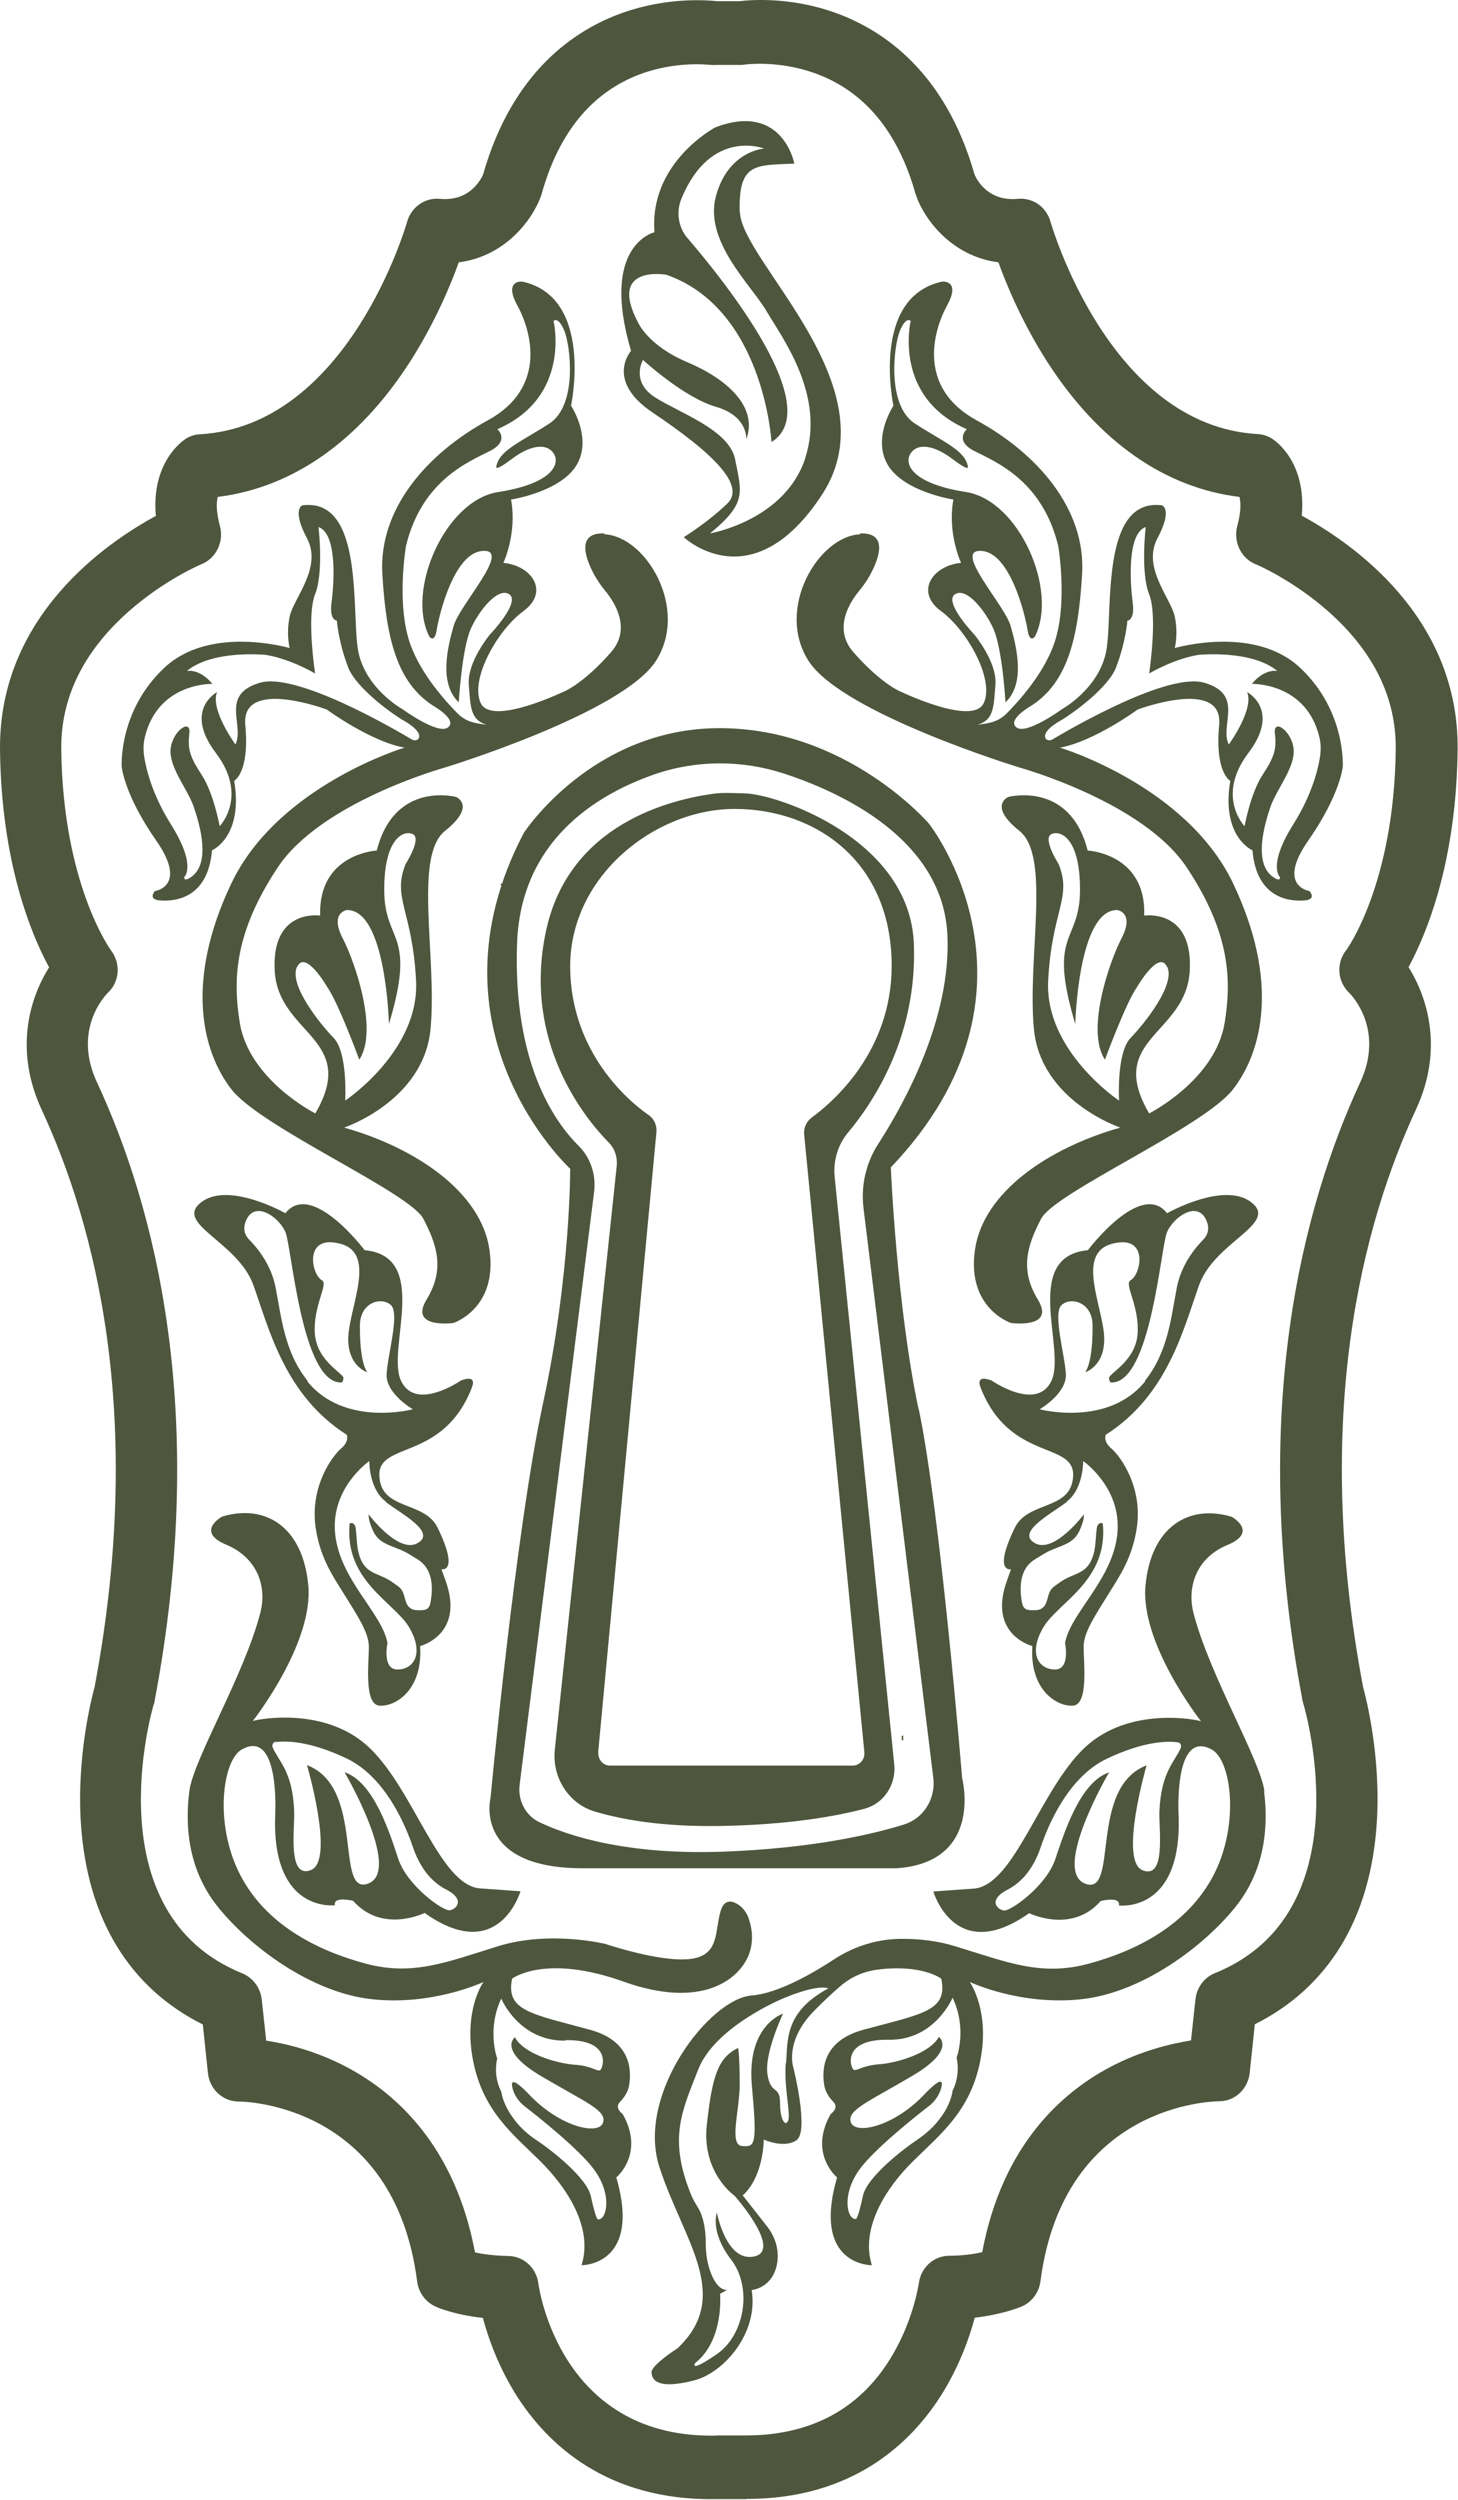
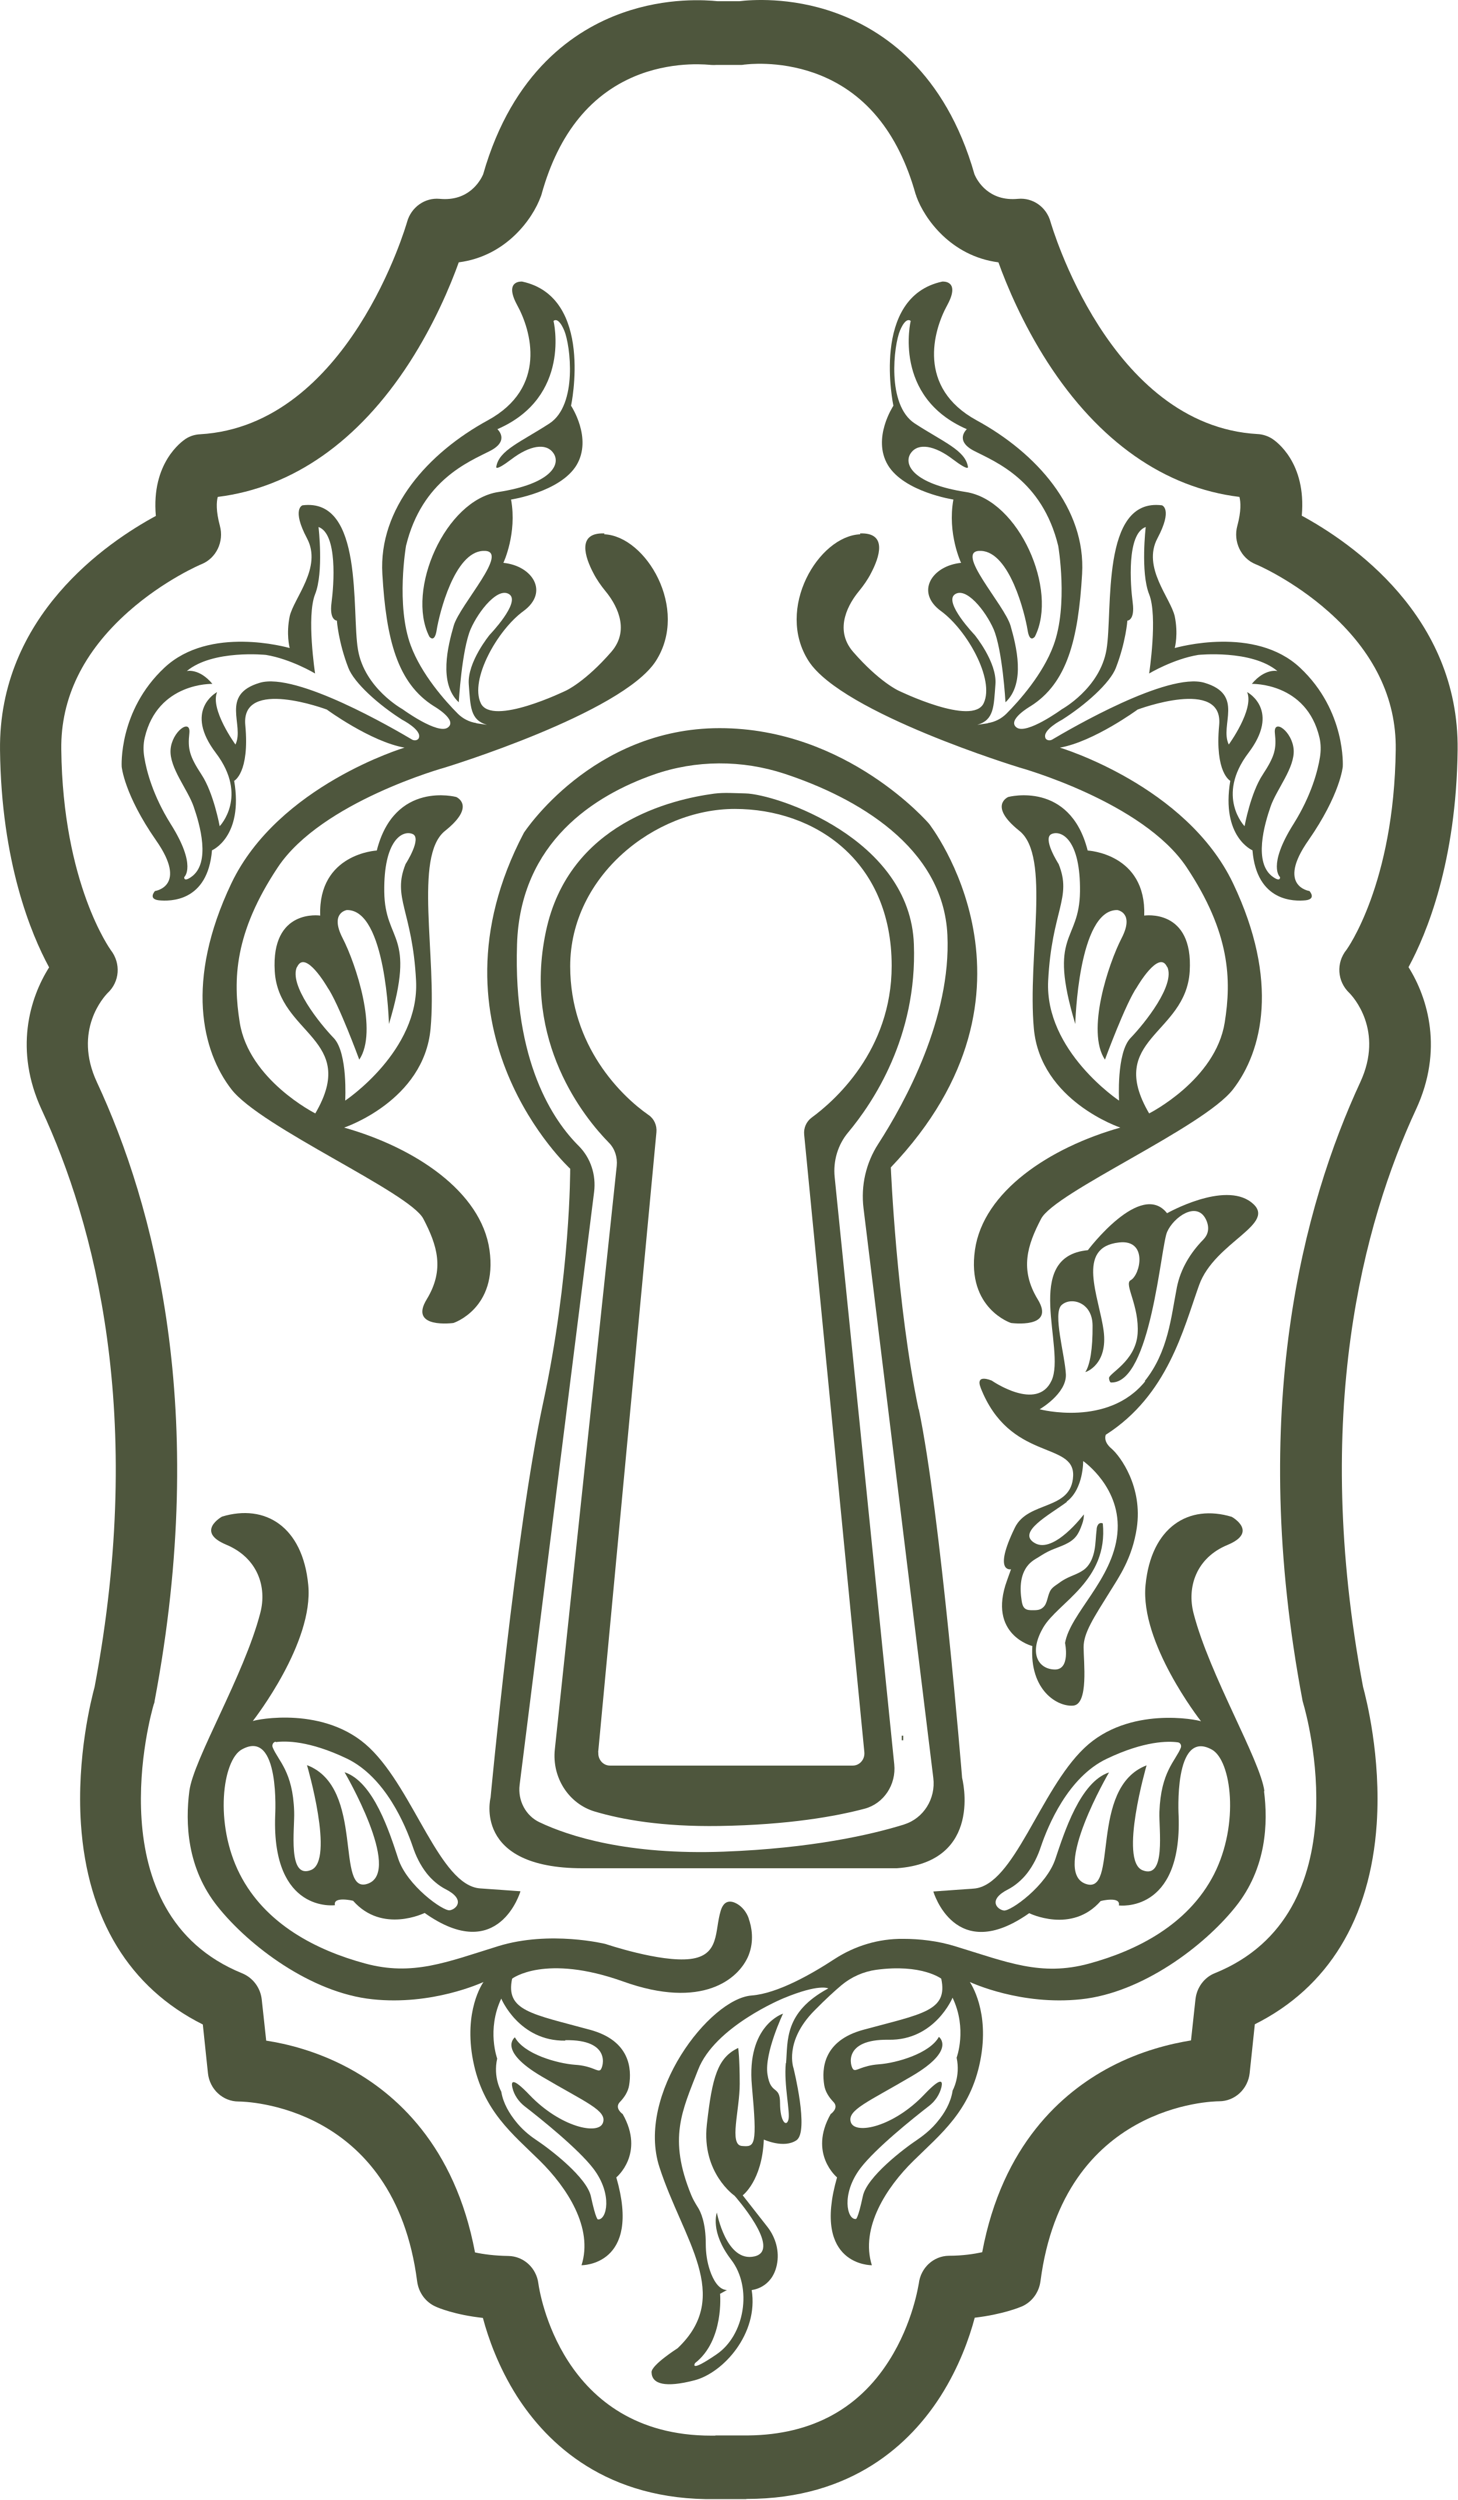
<svg xmlns="http://www.w3.org/2000/svg" version="1.1" width="63" height="108">
  <svg width="63" height="108" viewBox="0 0 63 108" fill="none">
    <path d="M4.345 48.762C4.299 48.705 4.253 48.658 4.216 48.6C4.198 48.619 4.179 48.639 4.161 48.658C4.216 48.705 4.262 48.753 4.354 48.753C4.345 48.762 4.327 48.782 4.317 48.791C4.364 48.848 4.41 48.896 4.447 48.953C4.465 48.934 4.483 48.915 4.502 48.896C4.447 48.848 4.4 48.801 4.308 48.801C4.317 48.791 4.336 48.772 4.345 48.762Z" fill="#4E563D" />
    <path d="M3.818 48.179C3.818 48.179 3.883 48.179 3.911 48.17V47.845C3.855 47.845 3.8 47.845 3.745 47.854C3.763 47.959 3.791 48.074 3.809 48.179H3.818Z" fill="#4E563D" />
-     <path d="M21.677 38.17C21.677 38.17 21.64 38.208 21.622 38.226C21.677 38.273 21.722 38.321 21.795 38.339C21.795 38.339 21.804 38.33 21.814 38.321C21.768 38.264 21.722 38.217 21.686 38.16L21.677 38.17Z" fill="#4E563D" />
    <path d="M39.028 74.987H38.964V75.185H39.028V74.987Z" fill="#4E563D" />
    <path d="M32.239 107.971C32.175 107.971 32.11 107.971 32.046 107.971H30.92C26.207 108.038 23.652 105.581 22.332 103.516C21.539 102.264 21.096 101.011 20.866 100.141C19.648 100.007 18.929 99.701 18.827 99.653C18.394 99.462 18.089 99.051 18.025 98.564C17.038 90.906 10.572 90.791 10.304 90.791C9.631 90.791 9.059 90.265 8.985 89.567L8.764 87.464C5.591 85.877 3.773 82.903 3.497 78.802C3.303 75.896 3.958 73.362 4.087 72.884C6.31 61.115 4.069 52.826 1.799 47.941C0.609 45.369 1.274 43.132 2.122 41.793C1.338 40.35 0.056 37.242 0.001 32.405C-0.064 26.621 4.613 23.437 6.734 22.29C6.531 20.005 7.85 19.078 8.017 18.963C8.21 18.838 8.422 18.772 8.644 18.762C15.064 18.389 17.564 9.68 17.591 9.584C17.767 8.953 18.357 8.532 18.993 8.59C20.257 8.714 20.755 7.806 20.875 7.538C22.139 3.092 24.841 1.285 26.889 0.559C28.817 -0.13 30.533 0.004 31.003 0.052H31.953C32.405 -0.005 34.139 -0.149 36.086 0.549C38.143 1.285 40.846 3.092 42.109 7.538C42.229 7.815 42.727 8.714 43.991 8.59C44.627 8.532 45.218 8.943 45.393 9.584C45.421 9.67 47.92 18.389 54.341 18.753C54.562 18.762 54.783 18.838 54.968 18.953C55.143 19.068 56.453 19.986 56.25 22.28C58.362 23.428 63.048 26.611 62.984 32.395C62.928 37.233 61.646 40.34 60.862 41.784C61.702 43.122 62.375 45.369 61.185 47.931C58.916 52.817 56.674 61.106 58.897 72.875C59.026 73.353 59.681 75.886 59.488 78.793C59.211 82.894 57.394 85.867 54.221 87.454L53.999 89.558C53.925 90.256 53.354 90.781 52.68 90.781C52.413 90.781 45.956 90.896 44.959 98.554C44.895 99.042 44.59 99.453 44.157 99.644C44.065 99.682 43.336 99.988 42.118 100.132C41.888 101.002 41.445 102.254 40.652 103.506C39.351 105.552 36.842 107.962 32.258 107.962L32.239 107.971ZM30.911 105.218H32.055C32.055 105.218 32.064 105.218 32.073 105.218C34.887 105.256 37.027 104.176 38.41 101.996C39.462 100.351 39.693 98.669 39.702 98.65C39.785 97.971 40.338 97.464 41.002 97.455C41.602 97.455 42.091 97.378 42.441 97.302C43.308 92.665 45.891 90.399 47.976 89.299C49.295 88.602 50.577 88.296 51.463 88.152L51.656 86.374C51.712 85.867 52.035 85.427 52.496 85.246C58.888 82.655 56.434 73.993 56.324 73.63C56.315 73.582 56.296 73.534 56.287 73.496C53.907 60.943 56.333 52.033 58.777 46.755C59.81 44.528 58.464 43.055 58.298 42.893C57.781 42.396 57.726 41.602 58.178 41.038C58.196 41.019 60.244 38.189 60.309 32.376C60.336 30.158 59.358 28.16 57.412 26.43C55.863 25.053 54.267 24.374 54.248 24.374C53.621 24.116 53.28 23.399 53.464 22.72C53.639 22.07 53.612 21.688 53.556 21.468C50.328 21.076 47.478 19.078 45.273 15.665C44.194 13.991 43.502 12.337 43.142 11.334C41.085 11.066 39.941 9.441 39.6 8.494C39.591 8.456 39.582 8.427 39.563 8.389C38.807 5.683 37.34 3.924 35.2 3.159C33.614 2.595 32.23 2.786 32.221 2.786C32.156 2.786 32.101 2.806 32.036 2.806H30.93C30.856 2.815 30.791 2.806 30.727 2.806C30.671 2.806 29.251 2.614 27.655 3.207C25.57 3.991 24.14 5.731 23.402 8.389C23.393 8.427 23.384 8.456 23.366 8.494C23.024 9.441 21.881 11.066 19.823 11.334C19.464 12.337 18.772 13.991 17.693 15.665C15.488 19.078 12.638 21.066 9.409 21.468C9.354 21.678 9.326 22.07 9.502 22.72C9.686 23.399 9.345 24.116 8.708 24.374C8.699 24.374 7.094 25.053 5.544 26.43C3.598 28.16 2.62 30.158 2.648 32.376C2.713 38.189 4.77 41.019 4.788 41.048C5.231 41.621 5.175 42.415 4.65 42.902C4.502 43.055 3.146 44.518 4.188 46.755C6.642 52.023 9.059 60.943 6.679 73.496C6.679 73.544 6.661 73.592 6.642 73.639C6.531 74.003 4.078 82.665 10.47 85.255C10.931 85.447 11.254 85.877 11.31 86.384L11.503 88.162C12.389 88.296 13.671 88.611 14.99 89.309C17.075 90.409 19.657 92.684 20.525 97.311C20.875 97.388 21.364 97.455 21.963 97.464C22.628 97.474 23.181 97.981 23.264 98.659C23.301 98.927 24.224 105.227 30.736 105.227C30.791 105.227 30.837 105.227 30.893 105.227C30.893 105.227 30.902 105.227 30.911 105.227V105.218Z" fill="#4E563D" />
    <path d="M39.692 60.885C38.742 56.401 38.492 50.436 38.492 50.436C45.789 42.778 40.144 35.588 40.144 35.588C40.144 35.588 36.611 31.458 31.095 31.458C25.579 31.458 22.636 35.98 22.636 35.98C18.144 44.537 24.638 50.493 24.638 50.493C24.638 50.493 24.656 55.111 23.466 60.618C22.276 66.124 21.197 77.664 21.197 77.664C21.197 77.664 20.413 80.714 25.173 80.714H38.751C42.523 80.446 41.573 76.813 41.573 76.813C41.573 76.813 40.642 65.369 39.701 60.885H39.692ZM39.074 78.821C37.625 79.27 35.07 79.853 31.27 79.997C27.119 80.15 24.573 79.328 23.309 78.725C22.719 78.448 22.369 77.788 22.452 77.119L25.671 51.497C25.763 50.761 25.523 50.025 25.007 49.508C23.918 48.428 22.175 45.885 22.341 40.799C22.479 36.362 25.717 34.355 28.244 33.466C30.071 32.825 32.063 32.825 33.899 33.428C36.998 34.45 40.762 36.582 40.937 40.397C41.103 43.963 39.12 47.606 37.948 49.422C37.422 50.235 37.192 51.22 37.312 52.195L40.328 76.813C40.439 77.712 39.904 78.563 39.064 78.821H39.074ZM36.066 50.856C35.993 50.158 36.205 49.451 36.648 48.925C37.718 47.644 39.636 44.795 39.489 40.799C39.332 36.219 33.53 34.307 32.211 34.278C31.759 34.269 31.298 34.231 30.855 34.288C29.084 34.527 24.573 35.54 23.586 40.254C22.581 45.015 25.256 48.294 26.307 49.365C26.566 49.623 26.686 49.996 26.649 50.369L23.974 75.58C23.844 76.794 24.573 77.932 25.708 78.266C26.87 78.61 28.604 78.926 31.085 78.888C34.093 78.84 36.131 78.467 37.358 78.142C38.188 77.922 38.732 77.1 38.64 76.22L36.066 50.856ZM25.846 75.714L28.364 48.916C28.392 48.619 28.263 48.332 28.023 48.17C26.852 47.357 24.638 45.197 24.638 41.745C24.638 37.854 28.291 34.948 31.75 34.948C35.209 34.948 38.529 37.185 38.529 41.726C38.529 45.397 36.039 47.577 35.07 48.285C34.84 48.457 34.72 48.734 34.748 49.021L37.349 75.704C37.376 76.01 37.146 76.278 36.851 76.278H26.353C26.058 76.278 25.828 76.01 25.855 75.704L25.846 75.714Z" fill="#4E563D" />
-     <path d="M31.962 9.154C31.906 7.012 32.653 7.146 34.323 7.069C34.323 7.069 33.825 4.393 30.91 5.502C30.91 5.502 28.041 7.012 28.281 10.033C28.281 10.033 25.91 10.569 27.267 15.158C27.267 15.158 26.132 16.429 28.189 17.816C30.707 19.508 32.248 20.942 31.436 21.745C30.615 22.548 29.545 23.208 29.545 23.208C29.545 23.208 32.497 26.009 35.531 21.353C38.557 16.697 32.026 11.295 31.971 9.154H31.962ZM34.803 19.775C33.926 22.491 30.679 23.045 30.679 23.045C32.284 21.735 32.045 21.276 31.768 19.861C31.528 18.58 29.407 17.863 28.318 17.175C27.23 16.487 27.783 15.55 27.783 15.55C27.783 15.55 29.545 17.175 30.938 17.576C32.331 17.978 32.248 18.982 32.248 18.982C32.764 17.557 31.39 16.362 29.692 15.645C27.995 14.928 27.571 13.934 27.571 13.934C26.243 11.419 28.788 11.869 28.788 11.869C33.013 13.341 33.336 19.097 33.336 19.097C35.688 17.643 31.371 12.223 29.711 10.291C29.305 9.823 29.203 9.144 29.453 8.561C30.726 5.511 33.022 6.419 33.022 6.419C33.022 6.419 31.473 6.505 30.938 8.465C30.403 10.425 32.46 12.309 33.124 13.446C33.788 14.584 35.679 17.07 34.793 19.785L34.803 19.775Z" fill="#4E563D" />
-     <path d="M20.385 59.948C20.385 59.948 20.671 59.356 19.915 59.642C19.915 59.642 17.95 61.01 17.323 59.642C16.695 58.275 18.623 54.288 15.755 54.011C15.755 54.011 13.467 50.971 12.332 52.415C12.332 52.415 9.87 51.019 8.689 51.946C7.499 52.874 10.275 53.638 10.949 55.522C11.622 57.396 12.296 60.273 14.98 61.985C14.98 61.985 15.118 62.262 14.731 62.587C14.352 62.912 13.375 64.241 13.642 66.019C13.836 67.32 14.417 68.142 14.795 68.754C15.496 69.882 15.939 70.541 15.939 71.163C15.939 71.784 15.718 73.62 16.382 73.687C17.055 73.754 18.282 73.037 18.153 71.115C18.153 71.115 20.099 70.627 19.251 68.285L19.075 67.797C19.075 67.797 19.869 67.97 18.909 66C18.337 64.824 16.456 65.274 16.391 63.763C16.326 62.252 19.14 63.161 20.394 59.939L20.385 59.948ZM16.668 64.891C17.396 65.436 18.863 66.201 18.042 66.669C17.212 67.138 15.93 65.427 15.93 65.427C15.921 65.56 15.957 65.723 16.004 65.847C16.068 66.029 16.142 66.22 16.262 66.373C16.52 66.698 16.954 66.803 17.332 66.966C17.535 67.052 17.719 67.166 17.913 67.291C18.033 67.358 18.153 67.434 18.254 67.53C18.466 67.731 18.586 68.008 18.633 68.295C18.679 68.582 18.66 68.878 18.614 69.165C18.596 69.279 18.568 69.413 18.476 69.49C18.384 69.566 18.254 69.566 18.134 69.566C17.987 69.566 17.83 69.566 17.71 69.461C17.48 69.289 17.516 68.907 17.341 68.668C17.277 68.582 17.194 68.524 17.111 68.467C16.991 68.381 16.861 68.285 16.732 68.218C16.437 68.056 16.096 67.979 15.847 67.75C15.635 67.549 15.524 67.262 15.469 66.966C15.413 66.679 15.413 66.373 15.376 66.086C15.376 66.01 15.358 65.933 15.312 65.866C15.266 65.799 15.174 65.78 15.109 65.819C14.869 68.304 17.046 69.222 17.683 70.312C18.319 71.402 17.913 72.1 17.203 72.128C16.492 72.157 16.742 70.981 16.742 70.981C16.511 69.691 14.685 68.256 14.482 66.268C14.279 64.279 15.957 63.122 15.957 63.122C15.957 63.122 15.939 64.327 16.668 64.872V64.891ZM13.301 59.671C12.277 58.4 12.157 56.879 11.908 55.617C11.751 54.824 11.327 54.126 10.764 53.552C10.589 53.371 10.46 53.084 10.654 52.682C11.05 51.87 12.056 52.587 12.332 53.227C12.609 53.868 13.034 59.757 14.74 59.728C14.74 59.728 14.814 59.757 14.841 59.547C14.869 59.337 13.698 58.83 13.605 57.625C13.522 56.411 14.205 55.474 13.91 55.312C13.476 55.072 13.163 53.543 14.399 53.677C16.299 53.877 15.266 56.029 15.072 57.501C14.887 58.935 15.81 59.27 15.865 59.279C15.662 58.973 15.543 58.275 15.552 57.262C15.561 56.239 16.502 56.019 16.889 56.382C17.286 56.736 16.742 58.553 16.705 59.384C16.677 60.216 17.839 60.885 17.839 60.885C17.839 60.885 14.878 61.669 13.273 59.671H13.301Z" fill="#4E563D" />
    <path d="M42.376 59.948C42.376 59.948 42.09 59.356 42.847 59.642C42.847 59.642 44.812 61.01 45.439 59.642C46.066 58.275 44.138 54.288 47.007 54.011C47.007 54.011 49.294 50.971 50.429 52.415C50.429 52.415 52.892 51.019 54.073 51.946C55.263 52.874 52.486 53.638 51.813 55.522C51.139 57.396 50.466 60.273 47.782 61.985C47.782 61.985 47.643 62.262 48.031 62.587C48.409 62.912 49.387 64.241 49.119 66.019C48.925 67.32 48.344 68.142 47.966 68.754C47.265 69.882 46.822 70.541 46.822 71.163C46.822 71.784 47.044 73.62 46.38 73.687C45.706 73.754 44.479 73.037 44.608 71.115C44.608 71.115 42.662 70.627 43.511 68.285L43.686 67.797C43.686 67.797 42.893 67.97 43.852 66C44.424 64.824 46.306 65.274 46.37 63.763C46.435 62.252 43.621 63.161 42.367 59.939L42.376 59.948ZM46.094 64.891C45.365 65.436 43.898 66.201 44.719 66.669C45.549 67.138 46.832 65.427 46.832 65.427C46.841 65.56 46.804 65.723 46.758 65.847C46.693 66.029 46.619 66.22 46.499 66.373C46.241 66.698 45.808 66.803 45.429 66.966C45.227 67.052 45.042 67.166 44.848 67.291C44.728 67.358 44.608 67.434 44.507 67.53C44.295 67.731 44.175 68.008 44.129 68.295C44.083 68.582 44.101 68.878 44.147 69.165C44.166 69.279 44.193 69.413 44.286 69.49C44.378 69.566 44.507 69.566 44.627 69.566C44.775 69.566 44.931 69.566 45.051 69.461C45.282 69.289 45.245 68.907 45.42 68.668C45.485 68.582 45.568 68.524 45.651 68.467C45.771 68.381 45.9 68.285 46.029 68.218C46.324 68.056 46.666 67.979 46.915 67.75C47.127 67.549 47.237 67.262 47.293 66.966C47.348 66.679 47.348 66.373 47.385 66.086C47.385 66.01 47.404 65.933 47.45 65.866C47.496 65.799 47.588 65.78 47.653 65.819C47.892 68.304 45.715 69.222 45.079 70.312C44.443 71.402 44.848 72.1 45.559 72.128C46.269 72.157 46.02 70.981 46.02 70.981C46.25 69.691 48.077 68.256 48.28 66.268C48.483 64.279 46.804 63.122 46.804 63.122C46.804 63.122 46.822 64.327 46.094 64.872V64.891ZM49.46 59.671C50.484 58.4 50.604 56.879 50.853 55.617C51.01 54.824 51.434 54.126 51.997 53.552C52.172 53.371 52.301 53.084 52.108 52.682C51.711 51.87 50.706 52.587 50.429 53.227C50.152 53.868 49.728 59.757 48.022 59.728C48.022 59.728 47.948 59.757 47.92 59.547C47.892 59.337 49.064 58.83 49.156 57.625C49.239 56.411 48.556 55.474 48.852 55.312C49.285 55.072 49.599 53.543 48.363 53.677C46.463 53.877 47.496 56.029 47.689 57.501C47.874 58.935 46.952 59.27 46.896 59.279C47.099 58.973 47.219 58.275 47.21 57.262C47.2 56.239 46.26 56.019 45.872 56.382C45.476 56.736 46.02 58.553 46.057 59.384C46.084 60.216 44.922 60.885 44.922 60.885C44.922 60.885 47.883 61.669 49.488 59.671H49.46Z" fill="#4E563D" />
    <path d="M26.123 23.045C24.915 22.997 25.274 24.068 25.643 24.766C25.791 25.053 25.975 25.311 26.178 25.559C26.547 26.009 27.294 27.156 26.409 28.169C25.284 29.46 24.463 29.833 24.463 29.833C24.463 29.833 21.253 31.401 20.773 30.378C20.293 29.355 21.492 27.223 22.618 26.401C23.743 25.579 23.005 24.441 21.751 24.317C21.751 24.317 22.35 23.055 22.083 21.582C22.083 21.582 24.214 21.257 24.915 20.091C25.607 18.924 24.675 17.529 24.675 17.529C24.675 17.529 25.68 12.834 22.562 12.165C22.562 12.165 21.751 12.089 22.35 13.188C22.95 14.278 23.669 16.745 21.077 18.16C18.485 19.575 16.355 21.965 16.521 24.795C16.687 27.625 17.166 29.517 18.753 30.512C18.753 30.512 19.786 31.105 19.352 31.43C18.919 31.755 17.388 30.636 17.388 30.636C17.388 30.636 15.755 29.737 15.469 28.074C15.183 26.41 15.736 21.496 13.071 21.831C13.071 21.831 12.591 21.984 13.264 23.255C13.938 24.517 12.693 25.837 12.517 26.63C12.361 27.395 12.508 27.95 12.517 27.997C12.407 27.969 9.058 27.013 7.103 28.848C5.11 30.713 5.258 33.122 5.258 33.122C5.258 33.122 5.359 34.317 6.743 36.306C8.136 38.294 6.697 38.495 6.697 38.495C6.697 38.495 6.383 38.839 6.863 38.896C7.343 38.944 8.975 38.973 9.16 36.736C9.16 36.736 10.525 36.162 10.119 33.734C10.119 33.734 10.792 33.389 10.599 31.325C10.405 29.259 14.122 30.655 14.122 30.655C14.122 30.655 16.013 32.041 17.48 32.3C17.48 32.3 12.019 33.934 9.999 38.16C7.988 42.386 8.726 45.417 9.999 47.061C11.272 48.706 17.692 51.507 18.292 52.654C18.891 53.801 19.223 54.843 18.439 56.134C17.646 57.425 19.592 57.157 19.592 57.157C19.592 57.157 21.511 56.535 21.151 54.002C20.791 51.468 17.913 49.575 14.87 48.715C14.87 48.715 18.319 47.568 18.605 44.441C18.891 41.315 17.858 36.984 19.233 35.894C20.598 34.804 19.712 34.432 19.712 34.432C19.712 34.432 17.046 33.715 16.281 36.745C16.281 36.745 13.744 36.87 13.836 39.556C13.836 39.556 11.706 39.231 11.872 41.965C12.038 44.7 15.515 44.872 13.624 48.103C13.624 48.103 10.755 46.66 10.359 44.174C10.064 42.329 10.119 40.302 12.01 37.462C13.901 34.632 19.223 33.16 19.223 33.16C19.223 33.16 26.87 30.827 28.337 28.561C29.794 26.296 27.903 23.15 26.105 23.083L26.123 23.045ZM12.84 41.774C13.191 41 14.141 42.644 14.141 42.644C14.63 43.342 15.524 45.78 15.524 45.78C16.345 44.556 15.377 41.64 14.805 40.531C14.233 39.422 14.989 39.317 14.989 39.317C16.687 39.288 16.806 44.241 16.806 44.241C18.006 40.264 16.631 40.751 16.604 38.523C16.576 36.296 17.388 35.856 17.821 36.028C18.255 36.2 17.526 37.328 17.526 37.328C16.936 38.791 17.821 39.327 17.978 42.367C18.135 45.407 14.916 47.549 14.916 47.549C14.916 47.549 15.036 45.484 14.418 44.843C13.8 44.203 12.48 42.548 12.831 41.774H12.84ZM18.107 31.869C18.061 31.984 17.923 32.013 17.812 31.956C17.019 31.487 12.812 29.03 11.226 29.498C9.483 30.015 10.58 31.325 10.174 32.166C10.174 32.166 9.067 30.646 9.381 29.9C9.326 29.929 7.942 30.703 9.326 32.529C10.746 34.403 9.492 35.694 9.492 35.694C9.492 35.694 9.233 34.26 8.708 33.466C8.182 32.663 8.108 32.347 8.182 31.678C8.256 31.009 7.426 31.602 7.37 32.386C7.315 33.17 8.108 34.097 8.366 34.843C8.625 35.589 9.132 37.29 8.256 37.892C7.924 38.122 7.961 37.892 7.961 37.892C7.961 37.892 8.523 37.414 7.37 35.589C6.605 34.365 6.328 33.294 6.236 32.72C6.189 32.443 6.189 32.147 6.254 31.869C6.817 29.47 9.178 29.546 9.178 29.546C8.606 28.858 8.071 28.992 8.071 28.992C9.197 28.055 11.493 28.294 11.493 28.294C12.582 28.475 13.615 29.097 13.615 29.097C13.615 29.097 13.237 26.621 13.615 25.674C13.993 24.728 13.763 22.768 13.763 22.768C14.593 23.064 14.427 25.263 14.325 26.038C14.224 26.812 14.556 26.812 14.556 26.812C14.556 26.812 14.62 27.739 15.054 28.858C15.303 29.498 16.336 30.435 17.378 31.095C17.378 31.095 18.236 31.535 18.098 31.879L18.107 31.869ZM20.579 31.238C20.275 31.191 19.998 31.047 19.786 30.837C19.242 30.292 18.209 29.135 17.747 27.883C17.102 26.143 17.544 23.581 17.544 23.581C18.236 20.741 20.266 19.948 21.16 19.489C22.055 19.039 21.492 18.542 21.492 18.542C24.712 17.146 23.918 13.867 23.918 13.867C23.918 13.867 24.112 13.647 24.38 14.278C24.647 14.909 24.97 17.49 23.743 18.294C22.507 19.097 21.566 19.45 21.446 20.158C21.446 20.158 21.354 20.406 22.11 19.833C22.867 19.259 23.596 19.106 23.918 19.584C24.241 20.062 23.817 20.904 21.529 21.257C19.242 21.611 17.535 25.493 18.55 27.5C18.55 27.5 18.78 27.825 18.873 27.194C18.983 26.525 19.629 23.858 20.874 23.8C22.12 23.733 19.86 26.123 19.602 27.041C19.362 27.883 18.937 29.517 19.823 30.34C19.823 30.34 19.952 28.074 20.339 27.175C20.699 26.363 21.539 25.33 22.018 25.684C22.489 26.038 21.16 27.424 21.16 27.424C21.16 27.424 20.183 28.609 20.256 29.565C20.33 30.521 20.312 31.105 21.041 31.315L20.588 31.248L20.579 31.238Z" fill="#4E563D" />
    <path d="M37.156 23.045C38.364 22.997 38.004 24.068 37.635 24.766C37.488 25.053 37.303 25.311 37.1 25.559C36.731 26.009 35.984 27.156 36.87 28.169C37.995 29.46 38.816 29.833 38.816 29.833C38.816 29.833 42.026 31.401 42.506 30.378C42.985 29.355 41.786 27.223 40.661 26.401C39.535 25.579 40.273 24.441 41.528 24.317C41.528 24.317 40.928 23.055 41.196 21.582C41.196 21.582 39.065 21.257 38.364 20.091C37.672 18.924 38.604 17.529 38.604 17.529C38.604 17.529 37.598 12.834 40.716 12.165C40.716 12.165 41.528 12.089 40.928 13.188C40.329 14.278 39.609 16.745 42.201 18.16C44.793 19.575 46.924 21.965 46.758 24.795C46.592 27.625 46.112 29.517 44.526 30.512C44.526 30.512 43.493 31.105 43.926 31.43C44.36 31.755 45.891 30.636 45.891 30.636C45.891 30.636 47.524 29.737 47.81 28.074C48.096 26.41 47.542 21.496 50.208 21.831C50.208 21.831 50.688 21.984 50.014 23.255C49.341 24.517 50.586 25.837 50.761 26.63C50.918 27.395 50.771 27.95 50.761 27.997C50.872 27.969 54.221 27.013 56.176 28.848C58.169 30.713 58.021 33.122 58.021 33.122C58.021 33.122 57.919 34.317 56.536 36.306C55.143 38.294 56.582 38.495 56.582 38.495C56.582 38.495 56.895 38.839 56.416 38.896C55.936 38.944 54.303 38.973 54.119 36.736C54.119 36.736 52.754 36.162 53.16 33.734C53.16 33.734 52.486 33.389 52.68 31.325C52.874 29.259 49.156 30.655 49.156 30.655C49.156 30.655 47.265 32.041 45.799 32.3C45.799 32.3 51.26 33.934 53.28 38.16C55.291 42.386 54.553 45.417 53.28 47.061C52.007 48.706 45.587 51.507 44.987 52.654C44.388 53.801 44.055 54.843 44.839 56.134C45.633 57.425 43.686 57.157 43.686 57.157C43.686 57.157 41.768 56.535 42.127 54.002C42.487 51.468 45.365 49.575 48.409 48.715C48.409 48.715 44.959 47.568 44.673 44.441C44.388 41.315 45.421 36.984 44.046 35.894C42.681 34.804 43.566 34.432 43.566 34.432C43.566 34.432 46.232 33.715 46.998 36.745C46.998 36.745 49.535 36.87 49.442 39.556C49.442 39.556 51.573 39.231 51.407 41.965C51.241 44.7 47.764 44.872 49.654 48.103C49.654 48.103 52.523 46.66 52.92 44.174C53.215 42.329 53.16 40.302 51.269 37.462C49.378 34.632 44.055 33.16 44.055 33.16C44.055 33.16 36.408 30.827 34.942 28.561C33.484 26.296 35.375 23.15 37.174 23.083L37.156 23.045ZM50.429 41.774C50.079 41 49.129 42.644 49.129 42.644C48.64 43.342 47.745 45.78 47.745 45.78C46.924 44.556 47.893 41.64 48.465 40.531C49.036 39.422 48.28 39.317 48.28 39.317C46.583 39.288 46.463 44.241 46.463 44.241C45.264 40.264 46.638 40.751 46.666 38.523C46.694 36.296 45.882 35.856 45.448 36.028C45.015 36.2 45.743 37.328 45.743 37.328C46.334 38.791 45.448 39.327 45.291 42.367C45.135 45.407 48.354 47.549 48.354 47.549C48.354 47.549 48.234 45.484 48.852 44.843C49.47 44.203 50.789 42.548 50.439 41.774H50.429ZM45.162 31.869C45.208 31.984 45.347 32.013 45.458 31.956C46.251 31.487 50.457 29.03 52.044 29.498C53.787 30.015 52.689 31.325 53.095 32.166C53.095 32.166 54.202 30.646 53.888 29.9C53.944 29.929 55.327 30.703 53.944 32.529C52.523 34.403 53.778 35.694 53.778 35.694C53.778 35.694 54.036 34.26 54.562 33.466C55.088 32.663 55.161 32.347 55.088 31.678C55.014 31.009 55.844 31.602 55.899 32.386C55.955 33.17 55.161 34.097 54.903 34.843C54.645 35.589 54.138 37.29 55.014 37.892C55.346 38.122 55.309 37.892 55.309 37.892C55.309 37.892 54.746 37.414 55.899 35.589C56.665 34.365 56.942 33.294 57.034 32.72C57.08 32.443 57.08 32.147 57.015 31.869C56.453 29.47 54.091 29.546 54.091 29.546C54.663 28.858 55.198 28.992 55.198 28.992C54.073 28.055 51.776 28.294 51.776 28.294C50.688 28.475 49.654 29.097 49.654 29.097C49.654 29.097 50.033 26.621 49.654 25.674C49.276 24.728 49.507 22.768 49.507 22.768C48.677 23.064 48.843 25.263 48.944 26.038C49.046 26.812 48.714 26.812 48.714 26.812C48.714 26.812 48.649 27.739 48.215 28.858C47.967 29.498 46.933 30.435 45.891 31.095C45.891 31.095 45.033 31.535 45.172 31.879L45.162 31.869ZM42.69 31.238C42.995 31.191 43.271 31.047 43.483 30.837C44.028 30.292 45.061 29.135 45.522 27.883C46.168 26.143 45.725 23.581 45.725 23.581C45.033 20.741 43.004 19.948 42.109 19.489C41.214 19.039 41.777 18.542 41.777 18.542C38.558 17.146 39.351 13.867 39.351 13.867C39.351 13.867 39.157 13.647 38.89 14.278C38.622 14.909 38.3 17.49 39.526 18.294C40.762 19.097 41.703 19.45 41.823 20.158C41.823 20.158 41.915 20.406 41.159 19.833C40.403 19.259 39.674 19.106 39.351 19.584C39.028 20.062 39.453 20.904 41.74 21.257C44.028 21.611 45.734 25.493 44.719 27.5C44.719 27.5 44.489 27.825 44.397 27.194C44.286 26.525 43.64 23.858 42.395 23.8C41.15 23.733 43.41 26.123 43.668 27.041C43.908 27.883 44.332 29.517 43.447 30.34C43.447 30.34 43.318 28.074 42.93 27.175C42.57 26.363 41.731 25.33 41.251 25.684C40.781 26.038 42.109 27.424 42.109 27.424C42.109 27.424 43.087 28.609 43.013 29.565C42.939 30.521 42.958 31.105 42.229 31.315L42.681 31.248L42.69 31.238Z" fill="#4E563D" />
    <path d="M32.35 82.874C32.258 82.616 32.082 82.387 31.852 82.253C31.603 82.11 31.289 82.062 31.142 82.549C30.874 83.419 31.114 84.481 29.822 84.634C28.531 84.787 26.16 83.984 26.16 83.984C26.16 83.984 23.762 83.391 21.53 84.079C19.307 84.767 17.831 85.389 15.765 84.825C13.689 84.261 11.466 83.142 10.359 80.962C9.252 78.783 9.612 76.039 10.452 75.58C12.121 74.653 11.89 78.448 11.89 78.448C11.743 82.674 14.473 82.31 14.473 82.31C14.381 81.909 15.257 82.119 15.257 82.119C16.521 83.553 18.348 82.645 18.348 82.645C21.558 84.921 22.489 81.708 22.489 81.708L20.746 81.584C19.002 81.46 17.895 77.349 15.968 75.513C14.049 73.677 11.06 74.289 10.922 74.356C10.996 74.26 13.56 70.962 13.32 68.476C13.081 65.952 11.457 64.958 9.594 65.522C9.594 65.522 8.422 66.172 9.778 66.736C11.125 67.3 11.549 68.553 11.245 69.691C10.553 72.368 8.358 76.01 8.182 77.377C8.007 78.744 8.062 80.704 9.418 82.387C10.765 84.07 13.44 86.096 16.088 86.374C18.67 86.651 20.801 85.666 20.893 85.628C20.847 85.685 20.026 86.89 20.441 89.022C20.866 91.202 22.157 92.196 23.329 93.353C24.5 94.51 25.644 96.25 25.127 97.865C25.127 97.865 27.738 97.894 26.631 94.07C26.631 94.07 27.876 93.047 26.908 91.336C26.908 91.336 26.529 91.077 26.788 90.81C26.981 90.609 27.138 90.37 27.184 90.093C27.304 89.376 27.221 88.162 25.496 87.693C22.978 87.005 21.834 86.88 22.129 85.484C22.129 85.484 23.541 84.395 26.935 85.609C30.33 86.823 31.916 85.513 32.341 84.49C32.599 83.85 32.479 83.247 32.35 82.884V82.874ZM11.918 75.264C12.333 75.207 13.357 75.197 14.981 75.972C16.66 76.775 17.526 78.878 17.831 79.767C17.969 80.188 18.163 80.58 18.43 80.924C18.661 81.221 18.965 81.469 19.242 81.612C20.137 82.062 19.722 82.483 19.436 82.53C19.15 82.578 17.582 81.46 17.204 80.293C16.826 79.136 16.134 76.976 14.888 76.565C14.888 76.565 17.379 80.819 15.912 81.374C14.446 81.928 15.802 77.224 13.265 76.259C13.265 76.259 14.473 80.379 13.44 80.79C12.416 81.201 12.739 79.022 12.711 78.266C12.656 76.517 12.011 76.067 11.78 75.484C11.743 75.379 11.807 75.264 11.909 75.245L11.918 75.264ZM24.426 88.142C26.428 88.104 26.068 89.309 25.948 89.424C25.819 89.538 25.607 89.251 24.841 89.204C24.076 89.146 22.646 88.745 22.249 88.018C22.249 88.018 21.484 88.573 23.393 89.701C25.302 90.829 26.253 91.183 26.05 91.718C25.856 92.253 24.214 91.9 22.886 90.513C22.157 89.749 22.074 89.901 22.139 90.188C22.212 90.513 22.415 90.8 22.674 91.001C23.366 91.536 24.989 92.837 25.644 93.697C26.483 94.806 26.216 95.915 25.838 95.886C25.838 95.886 25.755 95.925 25.533 94.892C25.358 94.07 23.79 92.865 23.172 92.454C22.84 92.234 22.535 91.967 22.286 91.651C22.019 91.317 21.742 90.877 21.659 90.36C21.659 90.36 21.299 89.749 21.484 88.936C21.484 88.936 21.023 87.693 21.659 86.345C21.659 86.345 22.425 88.19 24.426 88.162V88.142Z" fill="#4E563D" />
    <path d="M54.636 77.387C54.452 76.02 52.265 72.377 51.574 69.7C51.278 68.562 51.694 67.3 53.04 66.746C54.396 66.182 53.225 65.532 53.225 65.532C51.361 64.968 49.738 65.972 49.498 68.486C49.258 70.972 51.823 74.27 51.897 74.366C51.758 74.299 48.77 73.687 46.851 75.522C44.923 77.358 43.816 81.469 42.073 81.593L40.329 81.718C40.329 81.718 41.261 84.92 44.471 82.655C44.471 82.655 46.307 83.563 47.561 82.129C47.561 82.129 48.437 81.909 48.345 82.32C48.345 82.32 51.075 82.683 50.928 78.457C50.928 78.457 50.697 74.662 52.367 75.589C53.206 76.058 53.566 78.792 52.459 80.972C51.343 83.152 49.129 84.27 47.054 84.834C44.978 85.398 43.512 84.767 41.289 84.089C40.523 83.85 39.73 83.764 39.02 83.764C37.968 83.754 36.944 84.06 36.049 84.643C35.072 85.284 33.596 86.125 32.48 86.211C30.662 86.345 27.471 90.485 28.495 93.63C29.509 96.766 31.677 99.175 29.279 101.451C29.279 101.451 28.153 102.168 28.153 102.483C28.163 103.009 28.753 103.162 30.007 102.837C31.262 102.512 32.784 100.81 32.48 98.936C32.48 98.936 33.356 98.869 33.568 97.846C33.688 97.273 33.522 96.68 33.171 96.221L32.092 94.844C32.092 94.844 32.931 94.223 33.005 92.435C33.005 92.435 33.872 92.837 34.417 92.464C34.97 92.081 34.287 89.347 34.287 89.347C34.287 89.347 33.872 88.209 35.173 86.88C35.671 86.374 36.059 86.02 36.354 85.771C36.787 85.408 37.313 85.178 37.857 85.102C39.822 84.834 40.671 85.484 40.671 85.484C40.975 86.89 39.831 87.005 37.304 87.693C35.579 88.161 35.496 89.366 35.616 90.093C35.662 90.37 35.819 90.609 36.012 90.81C36.271 91.077 35.892 91.335 35.892 91.335C34.924 93.047 36.169 94.07 36.169 94.07C35.062 97.904 37.673 97.865 37.673 97.865C37.165 96.25 38.3 94.5 39.471 93.353C40.643 92.196 41.934 91.202 42.359 89.022C42.774 86.899 41.944 85.695 41.907 85.628C41.99 85.666 44.12 86.651 46.712 86.374C49.36 86.096 52.035 84.07 53.382 82.387C54.737 80.704 54.793 78.744 54.618 77.377L54.636 77.387ZM51.029 75.494C50.799 76.077 50.162 76.526 50.098 78.276C50.07 79.031 50.393 81.211 49.369 80.8C48.345 80.389 49.544 76.268 49.544 76.268C47.017 77.234 48.364 81.928 46.897 81.383C45.43 80.829 47.921 76.574 47.921 76.574C46.675 76.985 45.993 79.155 45.605 80.303C45.227 81.469 43.659 82.588 43.373 82.54C43.087 82.492 42.663 82.081 43.567 81.622C43.844 81.479 44.148 81.23 44.379 80.934C44.646 80.59 44.84 80.198 44.978 79.777C45.283 78.878 46.15 76.775 47.829 75.981C49.452 75.207 50.476 75.216 50.891 75.274C51.002 75.283 51.066 75.408 51.02 75.513L51.029 75.494ZM33.955 89.127C33.863 90.083 34.158 91.259 34.066 91.584C33.974 91.909 33.706 91.651 33.706 90.858C33.706 90.064 33.3 90.532 33.162 89.615C33.024 88.697 33.835 86.995 33.835 86.995C33.835 86.995 32.249 87.492 32.489 90.112C32.728 92.731 32.618 92.76 32.055 92.712C31.492 92.664 31.963 91.163 31.963 90.035C31.963 88.907 31.898 88.477 31.898 88.477C31.013 88.898 30.773 89.72 30.542 91.794C30.312 93.879 31.741 94.863 31.741 94.863C31.741 94.863 33.817 97.206 32.599 97.483C31.382 97.76 30.976 95.59 30.976 95.59C30.976 95.59 30.662 96.412 31.594 97.626C32.526 98.841 32.175 100.896 30.957 101.718C29.74 102.55 30.035 102.091 30.035 102.091C31.299 101.106 31.114 99.099 31.114 99.099L31.41 98.936C31.059 98.927 30.819 98.506 30.681 98.104C30.552 97.731 30.496 97.33 30.496 96.938C30.496 96.039 30.284 95.561 30.146 95.351C30.044 95.188 29.943 95.016 29.869 94.835C28.864 92.378 29.472 91.202 30.164 89.423C30.884 87.549 33.845 86.335 33.845 86.335C35.404 85.685 35.791 85.905 35.791 85.905C33.872 86.938 34.048 88.171 33.965 89.137L33.955 89.127ZM41.16 90.341C41.076 90.858 40.8 91.307 40.532 91.632C40.283 91.947 39.979 92.206 39.647 92.435C39.029 92.846 37.461 94.051 37.285 94.873C37.064 95.915 36.981 95.867 36.981 95.867C36.603 95.905 36.335 94.796 37.175 93.678C37.83 92.817 39.453 91.517 40.145 90.982C40.403 90.781 40.597 90.504 40.68 90.169C40.744 89.882 40.661 89.729 39.933 90.494C38.614 91.88 36.972 92.234 36.769 91.699C36.575 91.163 37.516 90.81 39.425 89.681C41.335 88.553 40.569 87.999 40.569 87.999C40.172 88.716 38.752 89.127 37.977 89.184C37.212 89.242 36.99 89.519 36.87 89.404C36.741 89.29 36.391 88.094 38.392 88.123C40.394 88.161 41.16 86.307 41.16 86.307C41.805 87.655 41.335 88.898 41.335 88.898C41.51 89.71 41.16 90.322 41.16 90.322V90.341Z" fill="#4E563D" />
  </svg>
  <style>@media (prefers-color-scheme: light) { :root { filter: none; } }
@media (prefers-color-scheme: dark) { :root { filter: none; } }
</style>
</svg>